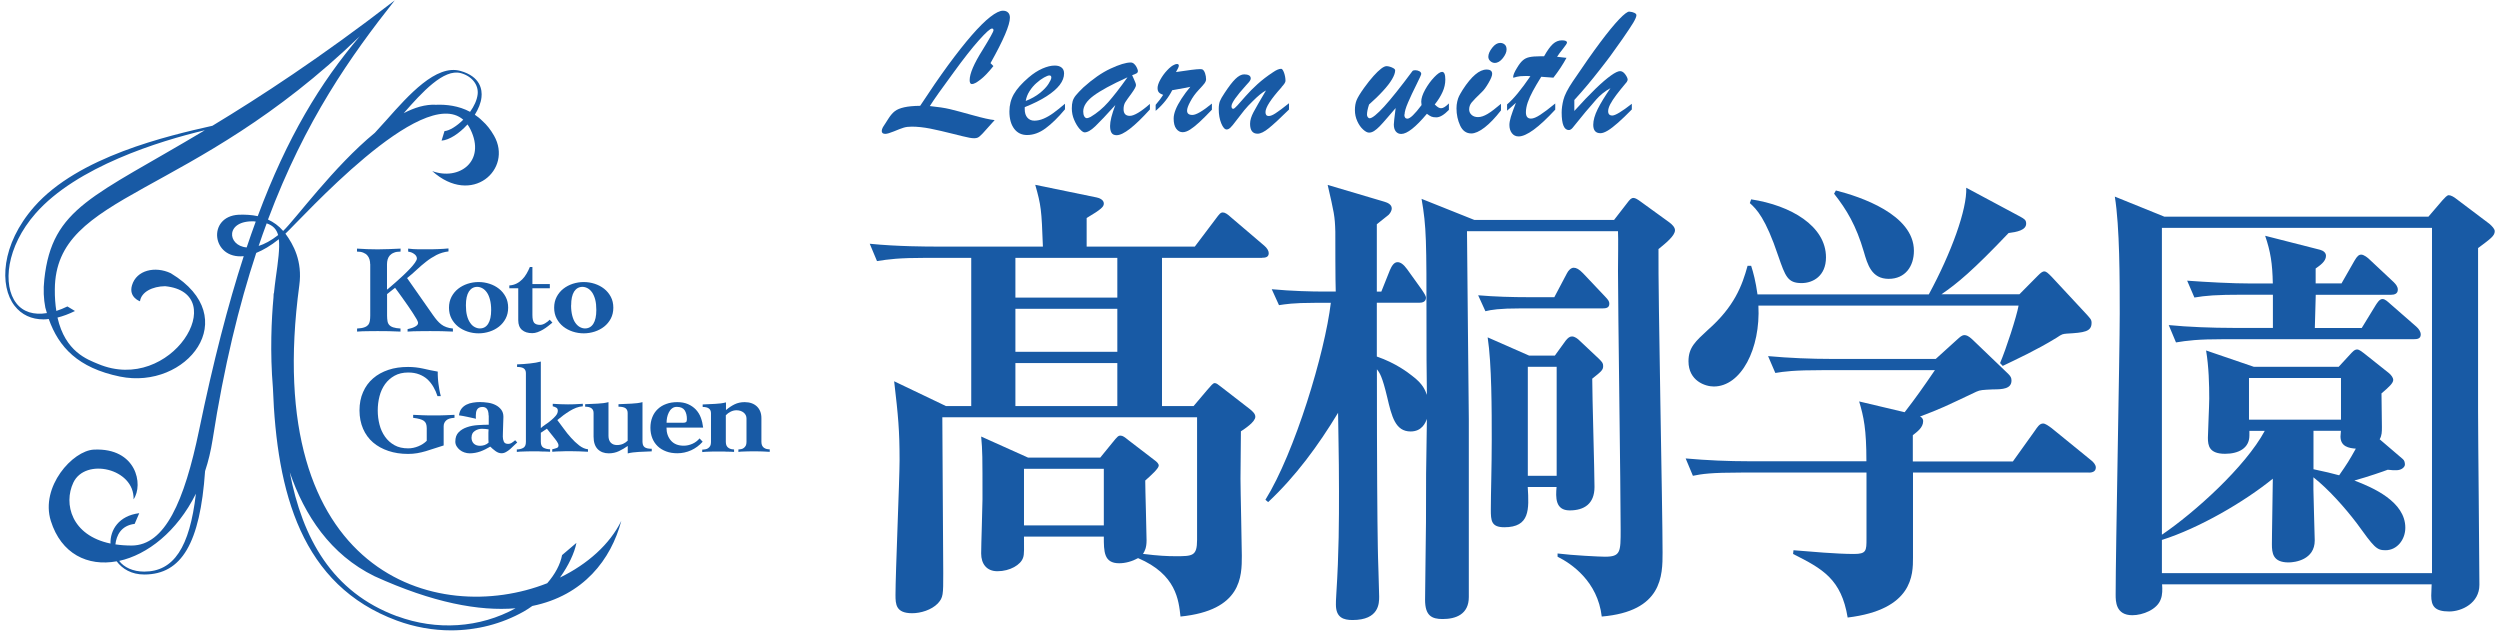
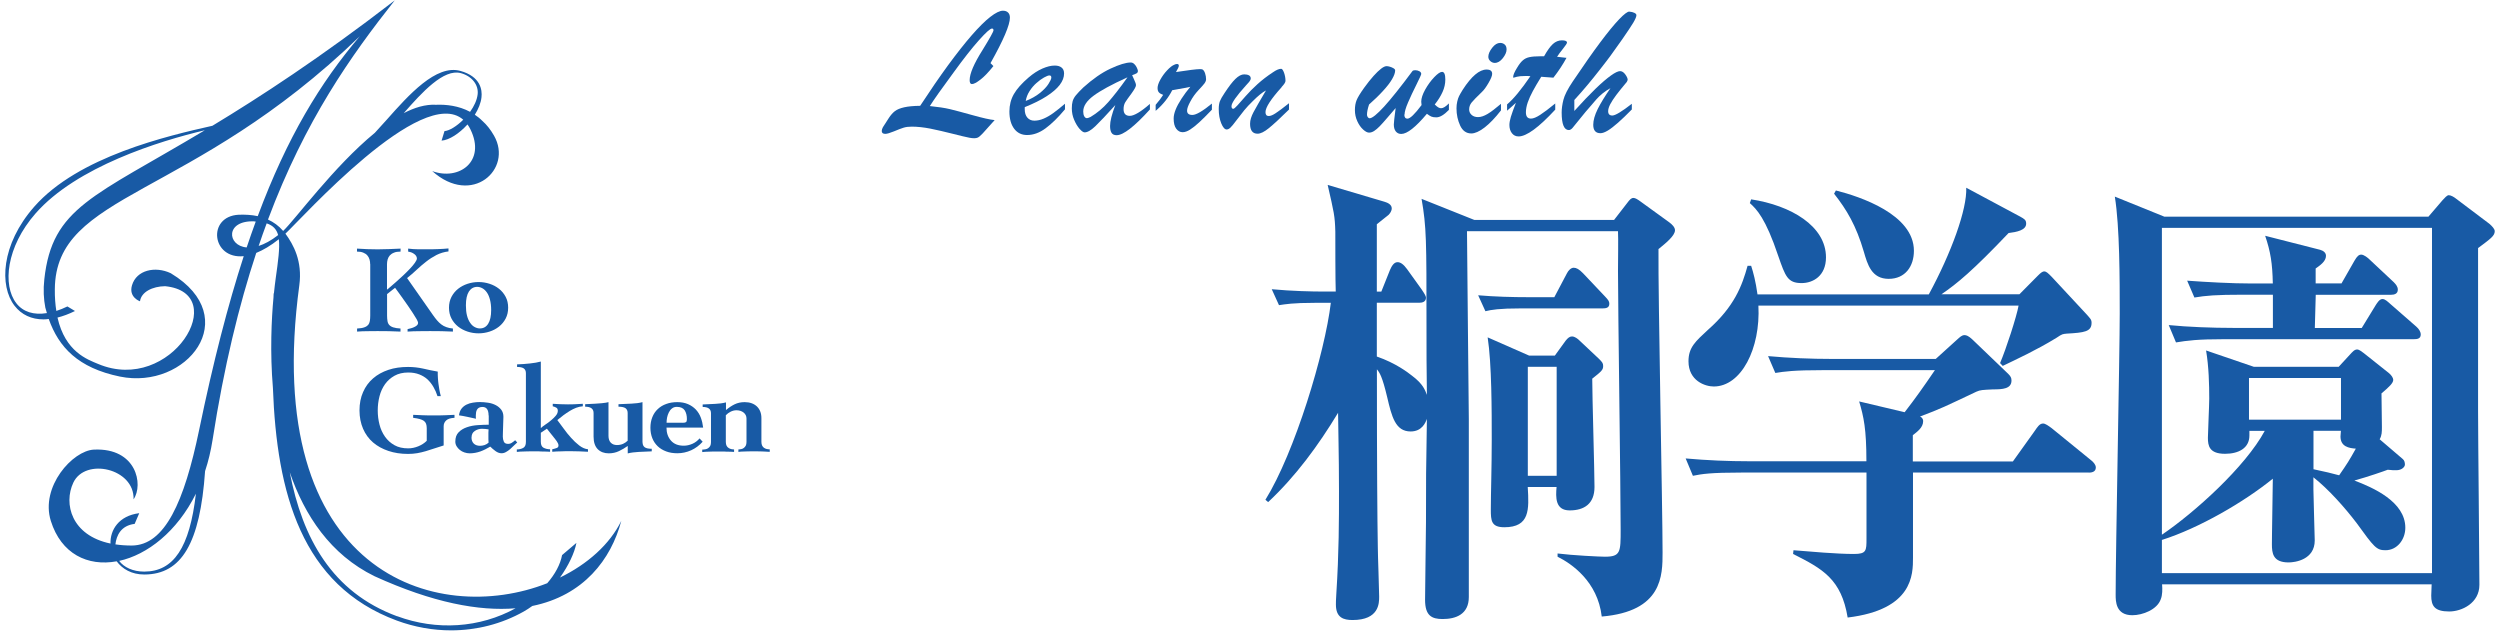
<svg xmlns="http://www.w3.org/2000/svg" width="218" height="55" viewBox="0 0 218 55" fill="none">
  <path d="M48.824 50.372C49.572 49.323 50.096 48.223 50.263 47.34L49.013 48.404C48.86 49.221 48.403 50.068 47.719 50.857C38.113 54.649 22.693 50.09 26.101 24.869C26.384 22.771 25.585 21.323 24.888 20.375C26.305 19.066 36.805 7.298 40.395 10.439C39.828 11.004 39.188 11.402 38.76 11.431L38.505 12.263C39.167 12.219 40.053 11.64 40.765 10.852C40.86 10.982 40.947 11.119 41.02 11.279C42.4 14.072 40.024 15.78 37.691 14.919C41.15 18.023 44.74 14.752 43.083 11.836C42.778 11.3 42.437 10.873 42.059 10.54C41.855 10.331 41.63 10.157 41.405 10.005C41.717 9.506 41.935 8.977 41.986 8.478C42.059 7.834 41.906 6.676 40.148 6.184C38.033 5.59 35.635 8.283 33.717 10.446C33.339 10.873 32.99 11.257 32.685 11.583C29.11 14.514 25.738 19.152 24.691 20.137C24.306 19.688 23.856 19.369 23.369 19.145C26.624 10.454 30.621 4.845 34.421 0.033C27.896 5.062 22.671 8.456 18.522 10.967C14.598 11.85 6.83 13.652 2.986 18.023C0.079 21.331 -0.066 24.942 1.271 26.664C1.881 27.453 2.753 27.851 3.8 27.851C3.945 27.851 4.098 27.837 4.25 27.815C5.122 30.275 6.801 32.084 10.456 32.837C16.269 34.031 21.298 27.706 14.918 23.842C14.903 23.834 14.889 23.827 14.881 23.82C13.537 23.191 11.909 23.538 11.51 24.877C11.197 25.926 12.207 26.273 12.207 26.273C12.316 25.456 13.297 24.971 14.395 24.956C20.237 25.535 14.961 34.429 8.559 31.737C7.622 31.346 5.689 30.681 5.013 27.692C5.5 27.569 6.009 27.381 6.539 27.12L5.878 26.722C5.544 26.889 5.224 27.012 4.912 27.113C4.824 26.556 4.773 25.933 4.781 25.224C4.846 16.735 16.582 17.466 31.377 3.159C27.925 7.212 25.033 11.988 22.475 18.848C21.937 18.733 21.37 18.704 20.811 18.725C18.042 18.87 18.449 22.626 21.254 22.337C19.881 26.577 18.595 31.542 17.367 37.483C16.066 43.765 14.373 47.557 11.488 47.571C10.972 47.571 10.5 47.535 10.064 47.47C10.151 46.703 10.543 45.827 11.742 45.683L12.142 44.749C10.347 44.973 9.598 46.225 9.635 47.398C6.227 46.688 5.522 43.931 6.394 42.086C7.433 39.879 11.735 40.841 11.648 43.541C12.527 42.26 11.902 39.032 8.189 39.206C6.336 39.292 3.502 42.441 4.432 45.422C5.333 48.302 7.651 49.41 10.173 48.946C10.667 49.612 11.473 50.097 12.578 50.097H12.592C15.833 50.09 17.447 47.369 17.883 41.08C18.166 40.233 18.384 39.321 18.537 38.352C19.532 31.954 20.84 26.613 22.344 22.054C22.933 21.816 23.587 21.439 24.314 20.86C24.408 21.642 24.255 22.756 24.037 24.305C23.994 24.631 23.936 25.065 23.885 25.586H23.863C23.863 25.702 23.856 25.825 23.848 25.941C23.674 27.829 23.536 30.681 23.798 33.829C24.132 42.983 26.283 51.038 34.603 54.114C36.151 54.685 37.75 54.967 39.334 54.967C41.55 54.967 43.73 54.417 45.67 53.325C45.925 53.18 46.179 53.014 46.419 52.84C50.888 51.928 53.286 48.787 54.179 45.415C53.177 47.463 51.236 49.192 48.824 50.365V50.372ZM40.191 6.379C41.187 6.654 41.739 7.429 41.652 8.217C41.594 8.731 41.339 9.267 40.99 9.752C39.995 9.216 38.898 9.1 38.026 9.137C37.568 9.108 37.088 9.173 36.601 9.303C36.144 9.433 35.679 9.621 35.206 9.867C36.798 8.051 38.694 5.967 40.191 6.379ZM3.865 24.348C3.763 25.253 3.807 26.078 3.952 26.823C3.996 26.99 4.039 27.149 4.09 27.301C2.95 27.489 2.012 27.207 1.416 26.433C0.217 24.891 0.53 21.541 3.109 18.602C6.685 14.535 13.886 12.299 17.861 11.358C8.138 17.177 4.548 18.081 3.865 24.348ZM12.585 49.844H12.578C11.59 49.844 10.805 49.467 10.391 48.91C12.839 48.375 15.441 46.363 17.083 43.048C16.538 47.76 15.136 49.837 12.585 49.844ZM22.192 19.311C22.228 19.311 22.264 19.311 22.301 19.319C22.032 20.05 21.77 20.802 21.509 21.577C19.779 21.425 19.634 19.189 22.192 19.304V19.311ZM22.555 21.446C22.78 20.773 23.013 20.122 23.253 19.478C23.805 19.659 24.11 19.985 24.255 20.498C23.63 20.991 23.056 21.287 22.555 21.446ZM34.625 53.737C28.964 51.646 26.377 46.956 25.265 41.174C26.559 44.944 28.812 48.36 32.648 50.242C37.742 52.565 41.79 53.31 44.958 53.042C41.841 54.758 38.084 55.011 34.625 53.73V53.737Z" fill="#185AA5" />
  <path d="M32.278 23.038C32.278 22.894 32.263 22.756 32.22 22.619C32.183 22.488 32.118 22.373 32.031 22.271C31.944 22.17 31.827 22.09 31.682 22.033C31.529 21.967 31.348 21.939 31.13 21.939V21.678C31.74 21.721 32.343 21.743 32.939 21.743C33.273 21.743 33.6 21.736 33.935 21.721C34.269 21.707 34.603 21.692 34.93 21.678V21.939C34.698 21.939 34.501 21.967 34.356 22.033C34.203 22.09 34.08 22.177 33.993 22.271C33.906 22.373 33.84 22.488 33.804 22.619C33.767 22.749 33.746 22.894 33.746 23.038V25.26C33.804 25.217 33.906 25.13 34.058 25C34.211 24.869 34.378 24.725 34.574 24.551C34.763 24.377 34.966 24.196 35.177 24.001C35.381 23.806 35.577 23.617 35.751 23.429C35.926 23.241 36.071 23.075 36.18 22.916C36.289 22.756 36.354 22.633 36.354 22.539C36.354 22.452 36.325 22.373 36.274 22.3C36.224 22.228 36.158 22.17 36.078 22.119C36.006 22.069 35.918 22.025 35.831 21.996C35.744 21.967 35.657 21.946 35.591 21.939V21.678C35.875 21.714 36.165 21.736 36.449 21.736C36.739 21.736 37.03 21.736 37.321 21.736C37.633 21.736 37.931 21.736 38.215 21.721C38.505 21.714 38.803 21.692 39.108 21.663V21.924C38.731 21.967 38.382 22.076 38.062 22.235C37.742 22.402 37.437 22.597 37.154 22.821C36.863 23.046 36.587 23.285 36.318 23.538C36.049 23.791 35.773 24.03 35.497 24.247L37.757 27.475C37.873 27.641 37.989 27.793 38.106 27.931C38.222 28.068 38.345 28.184 38.476 28.285C38.607 28.387 38.752 28.466 38.919 28.524C39.079 28.589 39.268 28.625 39.494 28.647V28.915C39.167 28.9 38.832 28.886 38.498 28.879C38.164 28.871 37.83 28.871 37.502 28.871C37.175 28.871 36.841 28.871 36.522 28.879C36.202 28.879 35.867 28.893 35.541 28.915V28.698C35.599 28.683 35.679 28.662 35.78 28.64C35.889 28.618 35.984 28.582 36.086 28.538C36.187 28.495 36.274 28.444 36.347 28.379C36.42 28.314 36.456 28.235 36.456 28.14C36.456 28.09 36.413 27.988 36.333 27.837C36.245 27.684 36.136 27.511 36.006 27.308C35.875 27.106 35.729 26.889 35.57 26.657C35.41 26.425 35.257 26.208 35.105 25.998C34.952 25.788 34.821 25.6 34.705 25.441C34.589 25.282 34.501 25.166 34.45 25.094L33.753 25.644V27.525C33.753 27.699 33.767 27.858 33.789 27.996C33.811 28.133 33.862 28.249 33.942 28.336C34.022 28.423 34.131 28.495 34.291 28.546C34.45 28.596 34.654 28.633 34.923 28.647V28.915C34.581 28.9 34.247 28.886 33.92 28.879C33.593 28.871 33.259 28.871 32.925 28.871C32.627 28.871 32.321 28.871 32.031 28.879C31.733 28.879 31.442 28.893 31.137 28.915V28.647C31.398 28.633 31.609 28.604 31.762 28.546C31.914 28.495 32.023 28.423 32.103 28.336C32.176 28.242 32.227 28.133 32.249 27.996C32.27 27.858 32.285 27.706 32.285 27.525V23.017L32.278 23.038Z" fill="#185AA5" />
  <path d="M41.732 24.594C42.066 24.594 42.379 24.645 42.691 24.746C43.003 24.848 43.272 24.992 43.512 25.181C43.752 25.369 43.948 25.608 44.093 25.883C44.239 26.158 44.311 26.476 44.311 26.831C44.311 27.185 44.239 27.496 44.093 27.779C43.948 28.054 43.752 28.292 43.512 28.481C43.272 28.669 43.003 28.814 42.691 28.915C42.379 29.016 42.066 29.067 41.732 29.067C41.398 29.067 41.078 29.016 40.773 28.915C40.467 28.814 40.191 28.669 39.951 28.481C39.712 28.292 39.515 28.054 39.37 27.779C39.225 27.504 39.152 27.185 39.152 26.831C39.152 26.476 39.225 26.165 39.37 25.883C39.515 25.608 39.712 25.369 39.951 25.181C40.191 24.992 40.467 24.848 40.773 24.746C41.085 24.645 41.405 24.594 41.732 24.594ZM40.627 26.621C40.627 26.968 40.656 27.265 40.722 27.518C40.787 27.771 40.882 27.988 40.998 28.148C41.107 28.314 41.238 28.437 41.39 28.517C41.536 28.596 41.688 28.64 41.841 28.64C42.153 28.64 42.393 28.509 42.567 28.235C42.742 27.959 42.829 27.561 42.829 27.033C42.829 26.686 42.793 26.389 42.727 26.136C42.662 25.883 42.575 25.673 42.458 25.506C42.342 25.34 42.211 25.217 42.066 25.137C41.921 25.058 41.768 25.014 41.615 25.014C41.31 25.014 41.063 25.152 40.889 25.419C40.714 25.694 40.627 26.092 40.627 26.621Z" fill="#185AA5" />
-   <path d="M44.413 25.144V24.891C44.646 24.877 44.856 24.819 45.045 24.725C45.234 24.631 45.394 24.508 45.539 24.363C45.685 24.218 45.808 24.052 45.917 23.863C46.026 23.675 46.121 23.487 46.201 23.285H46.426V24.768H47.945V25.137H46.426V27.467C46.426 27.793 46.477 28.01 46.571 28.14C46.673 28.264 46.847 28.329 47.094 28.329C47.225 28.329 47.371 28.285 47.523 28.198C47.676 28.111 47.814 28.003 47.937 27.88L48.17 28.133C48.061 28.227 47.937 28.329 47.792 28.437C47.654 28.546 47.509 28.647 47.349 28.741C47.189 28.835 47.029 28.908 46.876 28.965C46.717 29.023 46.564 29.052 46.419 29.052C46.033 29.052 45.736 28.958 45.518 28.77C45.3 28.582 45.191 28.3 45.191 27.931V25.137H44.406L44.413 25.144Z" fill="#185AA5" />
-   <path d="M50.902 24.594C51.229 24.594 51.549 24.645 51.861 24.746C52.167 24.848 52.443 24.992 52.682 25.181C52.922 25.369 53.118 25.608 53.264 25.883C53.409 26.158 53.482 26.476 53.482 26.831C53.482 27.185 53.409 27.496 53.264 27.779C53.118 28.054 52.922 28.292 52.682 28.481C52.443 28.669 52.167 28.814 51.861 28.915C51.549 29.016 51.229 29.067 50.902 29.067C50.575 29.067 50.248 29.016 49.943 28.915C49.638 28.814 49.362 28.669 49.122 28.481C48.882 28.292 48.686 28.054 48.541 27.779C48.395 27.504 48.322 27.185 48.322 26.831C48.322 26.476 48.395 26.165 48.541 25.883C48.686 25.608 48.882 25.369 49.122 25.181C49.362 24.992 49.638 24.848 49.943 24.746C50.255 24.645 50.575 24.594 50.902 24.594ZM49.798 26.621C49.798 26.968 49.834 27.265 49.899 27.518C49.965 27.771 50.052 27.988 50.168 28.148C50.285 28.314 50.415 28.437 50.561 28.517C50.706 28.596 50.859 28.64 51.011 28.64C51.316 28.64 51.563 28.509 51.738 28.235C51.912 27.959 51.999 27.561 51.999 27.033C51.999 26.686 51.97 26.389 51.905 26.136C51.84 25.883 51.745 25.673 51.636 25.506C51.52 25.34 51.389 25.217 51.244 25.137C51.098 25.058 50.946 25.014 50.793 25.014C50.488 25.014 50.241 25.152 50.066 25.419C49.892 25.694 49.805 26.092 49.805 26.621H49.798Z" fill="#185AA5" />
  <path d="M38.149 34.545C38.062 34.27 37.946 34.002 37.8 33.749C37.655 33.496 37.481 33.279 37.285 33.09C37.081 32.902 36.841 32.758 36.565 32.649C36.289 32.541 35.969 32.483 35.599 32.483C35.134 32.483 34.734 32.577 34.4 32.765C34.065 32.953 33.789 33.199 33.571 33.503C33.353 33.814 33.193 34.161 33.092 34.559C32.99 34.958 32.939 35.363 32.939 35.79C32.939 36.217 32.99 36.622 33.092 37.02C33.193 37.418 33.353 37.766 33.571 38.077C33.789 38.388 34.065 38.634 34.4 38.822C34.734 39.01 35.134 39.097 35.599 39.097C35.882 39.097 36.173 39.039 36.478 38.916C36.776 38.793 37.016 38.634 37.212 38.438V37.339C37.212 37.187 37.19 37.056 37.154 36.955C37.117 36.854 37.052 36.767 36.965 36.702C36.878 36.636 36.754 36.586 36.609 36.542C36.456 36.499 36.267 36.463 36.027 36.434V36.173C36.275 36.188 36.551 36.202 36.849 36.209C37.147 36.224 37.481 36.224 37.837 36.224C38.193 36.224 38.52 36.224 38.818 36.209C39.116 36.195 39.392 36.188 39.632 36.173V36.434C39.305 36.448 39.058 36.521 38.912 36.658C38.76 36.796 38.687 36.962 38.687 37.172V38.844C38.404 38.931 38.127 39.017 37.873 39.104C37.619 39.191 37.372 39.271 37.125 39.343C36.878 39.416 36.63 39.473 36.383 39.517C36.129 39.56 35.867 39.582 35.584 39.582C34.959 39.582 34.385 39.495 33.869 39.321C33.353 39.148 32.903 38.902 32.532 38.583C32.154 38.258 31.864 37.859 31.66 37.389C31.457 36.919 31.348 36.383 31.348 35.79C31.348 35.196 31.449 34.661 31.66 34.191C31.864 33.72 32.154 33.322 32.532 32.996C32.903 32.671 33.353 32.425 33.869 32.251C34.385 32.077 34.959 31.998 35.584 31.998C36.035 31.998 36.471 32.048 36.899 32.142C37.328 32.244 37.75 32.331 38.171 32.403C38.171 32.598 38.171 32.786 38.186 32.967C38.193 33.141 38.215 33.315 38.236 33.481C38.258 33.648 38.287 33.821 38.316 33.995C38.346 34.169 38.389 34.357 38.44 34.545H38.142H38.149Z" fill="#185AA5" />
  <path d="M42.604 36.231C42.604 35.732 42.429 35.486 42.073 35.486C41.95 35.486 41.848 35.508 41.768 35.551C41.695 35.594 41.63 35.652 41.594 35.725C41.557 35.79 41.528 35.869 41.514 35.956C41.499 36.043 41.492 36.13 41.492 36.209C41.492 36.282 41.492 36.34 41.492 36.391C41.492 36.434 41.499 36.477 41.507 36.514C41.23 36.456 40.983 36.398 40.743 36.347C40.511 36.296 40.271 36.253 40.024 36.217C40.053 35.985 40.126 35.79 40.242 35.638C40.358 35.486 40.504 35.37 40.678 35.283C40.852 35.196 41.041 35.139 41.245 35.109C41.448 35.073 41.652 35.059 41.848 35.059C42.081 35.059 42.32 35.081 42.567 35.117C42.815 35.153 43.032 35.225 43.229 35.327C43.425 35.428 43.578 35.558 43.708 35.725C43.832 35.891 43.897 36.094 43.897 36.347C43.897 36.477 43.897 36.622 43.883 36.788C43.875 36.948 43.868 37.107 43.868 37.266C43.868 37.425 43.861 37.57 43.854 37.715C43.854 37.859 43.846 37.975 43.846 38.069C43.846 38.229 43.875 38.381 43.934 38.511C43.992 38.641 44.115 38.706 44.304 38.706C44.428 38.706 44.544 38.67 44.638 38.605C44.733 38.54 44.835 38.467 44.922 38.388L45.103 38.583C45.016 38.656 44.914 38.75 44.806 38.858C44.697 38.967 44.587 39.068 44.478 39.169C44.362 39.264 44.246 39.35 44.123 39.416C43.999 39.488 43.868 39.524 43.737 39.524C43.556 39.524 43.374 39.459 43.2 39.329C43.025 39.198 42.873 39.068 42.749 38.945C42.473 39.111 42.19 39.256 41.892 39.365C41.586 39.473 41.274 39.531 40.954 39.531C40.802 39.531 40.649 39.502 40.496 39.452C40.344 39.401 40.213 39.329 40.097 39.234C39.98 39.141 39.886 39.032 39.813 38.909C39.741 38.786 39.704 38.656 39.704 38.511C39.704 38.156 39.799 37.889 39.995 37.693C40.184 37.498 40.424 37.353 40.722 37.252C41.012 37.15 41.325 37.092 41.666 37.071C42.008 37.049 42.32 37.035 42.618 37.035V36.224L42.604 36.231ZM41.114 38.142C41.114 38.366 41.179 38.547 41.31 38.677C41.441 38.808 41.63 38.873 41.862 38.873C41.993 38.873 42.124 38.851 42.255 38.808C42.386 38.764 42.502 38.692 42.604 38.598C42.604 38.496 42.589 38.402 42.589 38.308C42.589 38.221 42.589 38.127 42.589 38.033C42.589 37.932 42.589 37.831 42.589 37.736C42.589 37.642 42.596 37.541 42.604 37.44C42.502 37.425 42.4 37.418 42.313 37.404C42.219 37.404 42.124 37.389 42.022 37.389C41.797 37.389 41.594 37.454 41.405 37.577C41.216 37.7 41.121 37.889 41.121 38.135L41.114 38.142Z" fill="#185AA5" />
  <path d="M47.138 37.346C47.247 37.244 47.392 37.136 47.56 37.02C47.734 36.911 47.894 36.788 48.054 36.651C48.214 36.521 48.352 36.383 48.468 36.246C48.584 36.108 48.642 35.964 48.642 35.819C48.642 35.681 48.592 35.587 48.49 35.536C48.388 35.486 48.294 35.45 48.199 35.428V35.211C48.424 35.225 48.642 35.233 48.86 35.247C49.078 35.247 49.296 35.261 49.514 35.261C49.732 35.261 49.958 35.261 50.168 35.247C50.386 35.24 50.604 35.225 50.822 35.211V35.428C50.626 35.442 50.43 35.486 50.241 35.558C50.052 35.631 49.863 35.725 49.674 35.84C49.492 35.956 49.304 36.079 49.129 36.209C48.955 36.347 48.78 36.484 48.599 36.629C48.766 36.854 48.955 37.1 49.158 37.382C49.362 37.664 49.572 37.932 49.805 38.185C50.03 38.438 50.27 38.663 50.517 38.851C50.764 39.039 51.011 39.148 51.273 39.177V39.394C51.019 39.379 50.757 39.365 50.495 39.358C50.234 39.35 49.972 39.343 49.718 39.343C49.464 39.343 49.187 39.343 48.933 39.358C48.671 39.358 48.41 39.372 48.156 39.394V39.177C48.323 39.141 48.453 39.097 48.555 39.061C48.65 39.025 48.7 38.952 48.7 38.844C48.7 38.786 48.686 38.728 48.657 38.663C48.628 38.605 48.592 38.54 48.548 38.475C48.504 38.41 48.453 38.344 48.403 38.279C48.352 38.221 48.308 38.163 48.264 38.106L47.69 37.382L47.16 37.736V38.525C47.16 38.786 47.24 38.959 47.4 39.046C47.56 39.126 47.748 39.177 47.967 39.177V39.394C47.872 39.386 47.778 39.379 47.683 39.379C47.589 39.379 47.487 39.379 47.371 39.372C47.262 39.372 47.138 39.372 46.993 39.358C46.855 39.358 46.688 39.358 46.499 39.358C46.143 39.358 45.852 39.358 45.641 39.372C45.431 39.372 45.234 39.386 45.067 39.408V39.191C45.271 39.191 45.452 39.148 45.619 39.061C45.779 38.974 45.859 38.8 45.859 38.54V32.548C45.859 32.359 45.801 32.222 45.678 32.128C45.554 32.041 45.358 31.998 45.089 31.998V31.773C45.467 31.759 45.845 31.737 46.208 31.694C46.571 31.658 46.891 31.6 47.16 31.527V37.339L47.138 37.346Z" fill="#185AA5" />
-   <path d="M56.033 38.583C56.033 38.771 56.098 38.909 56.221 39.003C56.345 39.09 56.548 39.133 56.832 39.133V39.358C56.432 39.372 56.054 39.386 55.691 39.408C55.328 39.43 55.008 39.466 54.739 39.538V38.887C54.507 39.054 54.245 39.206 53.976 39.336C53.707 39.466 53.409 39.531 53.082 39.531C52.683 39.531 52.363 39.408 52.123 39.169C51.883 38.923 51.76 38.562 51.76 38.077V36.014C51.76 35.645 51.513 35.464 51.026 35.464V35.247C51.389 35.233 51.745 35.211 52.109 35.196C52.472 35.182 52.784 35.139 53.06 35.066V38.004C53.06 38.258 53.126 38.46 53.257 38.598C53.388 38.735 53.569 38.808 53.794 38.808C53.998 38.808 54.172 38.771 54.325 38.706C54.47 38.641 54.608 38.547 54.732 38.431V36.014C54.732 35.826 54.666 35.681 54.543 35.594C54.419 35.508 54.216 35.464 53.932 35.464V35.247C54.332 35.233 54.71 35.211 55.073 35.196C55.437 35.182 55.757 35.139 56.025 35.066V38.583H56.033Z" fill="#185AA5" />
+   <path d="M56.033 38.583C56.033 38.771 56.098 38.909 56.221 39.003C56.345 39.09 56.548 39.133 56.832 39.133V39.358C56.432 39.372 56.054 39.386 55.691 39.408C55.328 39.43 55.008 39.466 54.739 39.538V38.887C54.507 39.054 54.245 39.206 53.976 39.336C53.707 39.466 53.409 39.531 53.082 39.531C52.683 39.531 52.363 39.408 52.123 39.169C51.883 38.923 51.76 38.562 51.76 38.077V36.014C51.76 35.645 51.513 35.464 51.026 35.464V35.247C52.472 35.182 52.784 35.139 53.06 35.066V38.004C53.06 38.258 53.126 38.46 53.257 38.598C53.388 38.735 53.569 38.808 53.794 38.808C53.998 38.808 54.172 38.771 54.325 38.706C54.47 38.641 54.608 38.547 54.732 38.431V36.014C54.732 35.826 54.666 35.681 54.543 35.594C54.419 35.508 54.216 35.464 53.932 35.464V35.247C54.332 35.233 54.71 35.211 55.073 35.196C55.437 35.182 55.757 35.139 56.025 35.066V38.583H56.033Z" fill="#185AA5" />
  <path d="M58.118 37.288C58.118 37.751 58.249 38.127 58.51 38.424C58.772 38.721 59.143 38.865 59.622 38.865C59.877 38.865 60.131 38.808 60.378 38.699C60.625 38.59 60.828 38.431 61.003 38.229L61.272 38.518C60.981 38.844 60.647 39.09 60.269 39.264C59.884 39.437 59.484 39.524 59.063 39.524C58.707 39.524 58.38 39.473 58.096 39.365C57.806 39.256 57.559 39.111 57.355 38.916C57.152 38.721 56.992 38.489 56.883 38.214C56.774 37.939 56.716 37.635 56.716 37.295C56.716 36.955 56.774 36.651 56.883 36.376C56.992 36.101 57.152 35.862 57.355 35.674C57.559 35.479 57.806 35.327 58.096 35.225C58.38 35.117 58.707 35.066 59.063 35.066C59.419 35.066 59.724 35.124 59.993 35.24C60.262 35.356 60.487 35.515 60.676 35.71C60.865 35.913 61.01 36.144 61.112 36.419C61.214 36.694 61.279 36.984 61.315 37.288H58.125H58.118ZM59.52 36.868C59.666 36.868 59.768 36.846 59.818 36.81C59.869 36.774 59.898 36.687 59.898 36.557C59.898 36.231 59.833 35.978 59.702 35.775C59.571 35.58 59.339 35.479 59.019 35.479C58.852 35.479 58.714 35.522 58.598 35.616C58.481 35.703 58.394 35.819 58.322 35.964C58.249 36.101 58.205 36.253 58.169 36.412C58.14 36.571 58.125 36.723 58.125 36.861H59.528L59.52 36.868Z" fill="#185AA5" />
  <path d="M63.292 35.768C63.546 35.551 63.808 35.377 64.062 35.254C64.316 35.131 64.607 35.066 64.934 35.066C65.385 35.066 65.741 35.196 66.002 35.442C66.264 35.696 66.395 36.036 66.395 36.463V38.533C66.395 38.663 66.416 38.771 66.46 38.858C66.504 38.945 66.562 39.01 66.627 39.054C66.7 39.104 66.78 39.133 66.86 39.155C66.947 39.169 67.034 39.184 67.121 39.184V39.401C66.969 39.394 66.794 39.386 66.598 39.372C66.402 39.358 66.111 39.358 65.733 39.358C65.37 39.358 65.094 39.358 64.883 39.372C64.68 39.372 64.513 39.386 64.389 39.408V39.191C64.469 39.191 64.549 39.177 64.636 39.162C64.723 39.148 64.796 39.111 64.861 39.061C64.927 39.01 64.985 38.945 65.029 38.865C65.072 38.779 65.094 38.67 65.094 38.54V36.492C65.094 36.282 65.007 36.108 64.847 35.978C64.687 35.848 64.476 35.775 64.215 35.775C64.04 35.775 63.873 35.819 63.713 35.898C63.553 35.978 63.415 36.079 63.292 36.209V38.54C63.292 38.67 63.314 38.779 63.357 38.865C63.401 38.952 63.459 39.017 63.532 39.061C63.604 39.111 63.677 39.141 63.764 39.162C63.851 39.177 63.931 39.191 64.011 39.191V39.408C63.939 39.401 63.859 39.394 63.779 39.394C63.699 39.394 63.604 39.394 63.503 39.386C63.394 39.386 63.27 39.386 63.132 39.372C62.994 39.372 62.827 39.372 62.638 39.372C62.282 39.372 61.991 39.372 61.78 39.386C61.577 39.386 61.388 39.401 61.235 39.423V39.206C61.33 39.206 61.424 39.191 61.519 39.177C61.613 39.162 61.693 39.126 61.759 39.075C61.831 39.025 61.889 38.959 61.933 38.88C61.977 38.793 61.998 38.684 61.998 38.554V36.036C61.998 35.667 61.759 35.486 61.272 35.486V35.269C61.628 35.254 61.991 35.233 62.354 35.218C62.711 35.204 63.03 35.16 63.306 35.088V35.79L63.292 35.768Z" fill="#185AA5" />
-   <path d="M110.053 22.485H101.326V35.41H104.08L105.257 34.02C105.613 33.615 105.765 33.405 105.925 33.405C106.085 33.405 106.201 33.528 106.478 33.731L108.956 35.649C109.268 35.895 109.464 36.097 109.464 36.343C109.464 36.792 108.52 37.407 108.207 37.61C108.207 38.261 108.171 41.156 108.171 41.728C108.171 42.791 108.287 47.517 108.287 48.458C108.287 50.253 108.287 53.227 102.939 53.763C102.779 52.337 102.583 50.093 99.24 48.668C98.731 48.95 98.143 49.116 97.59 49.116C96.253 49.116 96.253 48.096 96.253 46.793H89.292C89.292 47.77 89.328 48.342 89.212 48.632C89.016 49.247 88.071 49.811 86.974 49.811C86.029 49.811 85.557 49.16 85.557 48.263C85.557 47.532 85.673 44.181 85.673 43.53C85.673 39.737 85.673 39.332 85.557 38.066L89.648 39.904H95.941L97.002 38.601C97.431 38.073 97.51 37.986 97.707 37.986C97.903 37.986 98.063 38.109 98.412 38.391L100.65 40.107C100.882 40.273 101.042 40.432 101.042 40.599C101.042 40.845 100.374 41.453 99.865 41.901C99.865 42.719 99.981 46.388 99.981 47.119C99.981 47.77 99.821 48.06 99.669 48.299C101.006 48.465 101.791 48.501 102.495 48.501C103.992 48.501 104.385 48.501 104.385 47.076V36.387H82.171C82.171 38.551 82.251 48.053 82.251 49.97C82.251 51.888 82.251 52.091 81.778 52.619C81.226 53.191 80.281 53.473 79.54 53.473C78.123 53.473 78.087 52.699 78.087 51.881C78.087 50.007 78.443 41.807 78.443 40.136C78.443 37.523 78.326 36.3 77.97 33.246L82.49 35.41H84.692V22.485H80.761C78.326 22.485 77.498 22.608 76.474 22.767L75.841 21.255C78.239 21.501 81.03 21.501 81.466 21.501H90.941C90.825 18.28 90.782 17.911 90.273 16.116L95.621 17.216C95.854 17.26 96.253 17.419 96.253 17.745C96.253 18.027 96.057 18.237 94.756 19.011V21.501H104.189L106.034 19.055C106.31 18.686 106.427 18.526 106.623 18.526C106.819 18.526 107.015 18.649 107.371 18.975L110.242 21.421C110.482 21.624 110.634 21.87 110.634 22.072C110.634 22.441 110.322 22.478 110.046 22.478L110.053 22.485ZM97.431 22.485H88.543V25.951H97.431V22.485ZM97.431 26.928H88.543V30.677H97.431V26.928ZM97.431 31.661H88.543V35.41H97.431V31.661ZM96.253 40.881H89.292V45.816H96.253V40.881Z" fill="#185AA5" />
  <path d="M144.62 21.71C144.584 25.908 144.976 44.427 144.976 48.176C144.976 50.173 144.976 53.314 139.672 53.763C139.316 50.701 137.041 49.153 135.82 48.545V48.263C137.121 48.429 139.519 48.545 139.948 48.545C141.321 48.545 141.321 48.139 141.321 46.178C141.321 42.589 141.089 26.849 141.089 23.628C141.089 23.1 141.125 20.654 141.089 20.162H127.922C127.922 21.834 128.081 35.497 128.081 36.56V52.062C128.081 53.574 126.941 53.98 125.8 53.98C124.855 53.98 124.266 53.697 124.266 52.308C124.266 51.244 124.346 46.475 124.346 45.534C124.346 41.901 124.346 40.924 124.426 36.524C124.31 36.85 123.998 37.624 123.009 37.624C121.672 37.624 121.36 36.322 120.967 34.65C120.531 32.812 120.299 32.486 120.066 32.204C120.066 40.772 120.103 45.295 120.146 47.741C120.146 48.393 120.263 51.41 120.263 52.026C120.263 52.597 120.262 54.066 117.944 54.066C117.16 54.066 116.491 53.864 116.491 52.72C116.491 52.554 116.491 52.315 116.527 51.78C116.76 48.147 116.76 45.339 116.76 42.849C116.76 39.549 116.68 37.016 116.68 35.996C114.951 38.855 112.981 41.539 110.583 43.783L110.344 43.58C112.901 39.462 115.532 30.771 116.048 26.407H114.631C112.742 26.407 112.073 26.53 111.528 26.61L110.896 25.22C112.662 25.387 114.471 25.423 115.336 25.423H116.477C116.44 24.605 116.44 20.936 116.44 20.205C116.404 18.816 116.324 18.534 115.772 16.124L120.728 17.593C121.004 17.672 121.36 17.839 121.36 18.165C121.36 18.41 121.2 18.613 121.084 18.736C120.924 18.859 120.219 19.431 120.059 19.554V25.43H120.451L121.2 23.556C121.36 23.187 121.556 22.861 121.868 22.861C122.108 22.861 122.377 23.028 122.697 23.469L123.954 25.22C124.23 25.626 124.346 25.835 124.346 25.951C124.346 26.32 124.034 26.4 123.758 26.4H120.059V31.09C121.709 31.661 122.77 32.479 123.126 32.761C124.107 33.492 124.266 34.028 124.426 34.433C124.39 32.435 124.39 30.395 124.39 28.354C124.39 20.929 124.39 19.829 123.961 17.34L128.561 19.178H140.747L141.852 17.752C142.128 17.383 142.244 17.26 142.44 17.26C142.6 17.26 142.796 17.383 143.073 17.585L145.551 19.38C145.827 19.583 146.059 19.829 146.059 20.075C146.059 20.567 145.231 21.218 144.642 21.703L144.62 21.71ZM139.744 26.892H132.63C130.705 26.892 130.036 27.015 129.528 27.138L128.895 25.749C130.349 25.872 131.846 25.915 133.335 25.915H135.537L136.634 23.838C136.751 23.592 136.99 23.346 137.223 23.346C137.455 23.346 137.695 23.469 138.051 23.838L139.941 25.835C140.253 26.161 140.333 26.284 140.333 26.487C140.333 26.856 140.021 26.892 139.744 26.892ZM138.843 33.007C138.843 34.52 139.04 41.127 139.04 42.466C139.04 43.935 138.139 44.507 136.874 44.507C135.61 44.507 135.653 43.363 135.733 42.466H133.219C133.335 44.427 133.415 45.976 131.177 45.976C130.036 45.976 130 45.404 130 44.427C130 43.001 130.08 40.794 130.08 38.348C130.08 35.779 130.08 31.741 129.724 29.418L133.343 31.01H135.581L136.525 29.707C136.722 29.461 136.881 29.338 137.078 29.338C137.317 29.338 137.586 29.541 137.746 29.707L139.439 31.299C139.715 31.582 139.795 31.668 139.795 31.915C139.795 32.24 139.679 32.363 138.851 33.014L138.843 33.007ZM135.741 31.987H133.226V41.489H135.741V31.987Z" fill="#185AA5" />
  <path d="M182.145 41.207H166.813V48.632C166.813 50.101 166.813 53.162 161.116 53.849C160.563 50.506 158.95 49.609 156.356 48.306L156.392 47.98C157.889 48.103 160.164 48.306 161.661 48.306C162.758 48.306 162.758 48.024 162.758 46.96V41.207H151.865C149.155 41.207 148.406 41.33 147.621 41.489L146.989 39.976C148.835 40.143 150.724 40.222 152.57 40.222H162.751C162.751 37.407 162.518 36.351 162.118 35.005L166.086 35.945C167.031 34.722 167.699 33.782 168.724 32.276H159.052C156.341 32.276 155.593 32.399 154.808 32.522L154.176 31.053C156.022 31.22 157.911 31.299 159.757 31.299H168.797L170.642 29.628C170.918 29.382 171.071 29.222 171.311 29.222C171.471 29.222 171.667 29.302 171.979 29.591L175.126 32.609C175.322 32.812 175.402 32.935 175.402 33.181C175.402 33.912 174.617 33.955 173.789 33.955C172.888 33.999 172.684 33.999 172.335 34.158C169.581 35.461 169.269 35.627 167.423 36.322C167.539 36.365 167.699 36.488 167.699 36.727C167.699 37.299 167.147 37.668 166.798 37.95V40.237H175.525L177.451 37.545C177.647 37.263 177.844 36.93 178.156 36.93C178.352 36.93 178.628 37.132 178.904 37.335L182.363 40.15C182.523 40.273 182.756 40.519 182.756 40.765C182.756 41.17 182.363 41.214 182.124 41.214L182.145 41.207ZM180.22 29.092C179.864 29.136 179.864 29.092 179.319 29.461C177.589 30.525 175.823 31.335 174.639 31.907L174.406 31.661C174.915 30.482 175.86 27.58 176.02 26.646H153.333C153.529 30.395 151.836 33.702 149.438 33.702C148.69 33.702 147.236 33.21 147.236 31.502C147.236 30.279 147.869 29.751 148.929 28.766C151.248 26.726 151.916 24.895 152.388 23.18H152.701C152.897 23.788 153.093 24.526 153.253 25.669H168.193C170.163 22.036 171.536 18.244 171.456 16.37L176.172 18.895C176.528 19.098 176.681 19.178 176.681 19.503C176.681 20.075 175.852 20.234 175.148 20.321C172.045 23.585 170.664 24.728 169.291 25.662H176.092L177.705 24.034C177.982 23.751 178.134 23.665 178.258 23.665C178.418 23.665 178.57 23.788 178.926 24.157L181.993 27.457C182.269 27.782 182.385 27.862 182.385 28.151C182.385 28.926 181.753 29.005 180.22 29.092ZM157.104 24.685C155.884 24.685 155.687 24.113 155.063 22.318C153.958 19.018 153.173 18.237 152.585 17.709L152.701 17.383C156.16 17.911 159.226 19.706 159.226 22.441C159.226 24.07 158.085 24.685 157.104 24.685ZM164.691 24.316C163.194 24.316 162.845 23.049 162.525 21.949C161.857 19.663 161.028 18.28 159.931 16.891L160.091 16.609C162.177 17.137 166.893 18.686 166.893 21.87C166.893 23.216 166.144 24.316 164.691 24.316Z" fill="#185AA5" />
  <path d="M211.757 18.895L212.978 17.47C213.174 17.267 213.37 17.021 213.53 17.021C213.726 17.021 214.002 17.188 214.199 17.347L217.069 19.511C217.302 19.713 217.541 19.959 217.541 20.162C217.541 20.567 217.185 20.813 216.088 21.631V35.866C216.088 38.268 216.204 48.834 216.204 50.998C216.204 52.59 214.671 53.321 213.574 53.321C212.28 53.321 212.004 52.829 212.004 51.932C212.004 51.729 212.04 51.157 212.04 50.955H188.533C188.569 51.36 188.569 51.895 188.417 52.257C188.104 53.155 186.847 53.647 185.939 53.647C184.485 53.647 184.485 52.424 184.485 51.852C184.485 47.98 184.841 30.807 184.841 27.341C184.841 24.403 184.841 19.793 184.413 17.144L188.736 18.895H211.772H211.757ZM196.148 37.574V37.979C196.148 39.079 195.204 39.571 194.026 39.571C192.653 39.571 192.529 38.876 192.529 38.182C192.529 37.776 192.646 35.33 192.646 34.759C192.646 33.535 192.609 31.987 192.37 30.561L196.541 31.987H203.931L204.912 30.923C205.144 30.677 205.304 30.474 205.544 30.474C205.74 30.474 206.016 30.72 206.133 30.8L208.334 32.551C208.531 32.718 208.691 32.957 208.691 33.123C208.691 33.405 208.334 33.738 207.666 34.303C207.666 34.708 207.702 36.792 207.702 37.241C207.702 37.646 207.702 37.972 207.506 38.305L209.512 40.02C209.672 40.143 209.708 40.345 209.708 40.512C209.708 40.715 209.432 41.004 208.959 41.004C208.763 41.004 208.531 41.004 208.211 40.961C207.898 41.084 206.481 41.576 205.304 41.901C206.917 42.517 209.744 43.739 209.744 46.019C209.744 47.039 209.039 47.98 208.015 47.98C207.23 47.98 207.034 47.734 205.5 45.614C204.476 44.268 203.066 42.676 201.729 41.619V42.683C201.729 43.052 201.845 46.967 201.845 47.126C201.845 48.798 200.152 49.044 199.564 49.044C198.19 49.044 198.11 48.226 198.11 47.452C198.11 47.329 198.11 46.801 198.19 41.742C195.676 43.783 191.745 46.062 188.518 47.083V49.978H212.07V19.872H188.518V46.627C191.352 44.709 195.792 40.715 197.485 37.574H196.148ZM204.171 24.728L205.312 22.731C205.544 22.326 205.704 22.203 205.9 22.203C206.133 22.203 206.489 22.485 206.649 22.651L208.734 24.605C208.894 24.772 209.09 24.974 209.09 25.257C209.09 25.626 208.778 25.705 208.502 25.705H201.933C201.933 26.154 201.853 28.195 201.853 28.6H205.944L207.165 26.603C207.281 26.436 207.477 26.074 207.753 26.074C207.986 26.074 208.225 26.32 208.458 26.523L210.696 28.477C210.929 28.68 211.089 28.926 211.089 29.172C211.089 29.541 210.776 29.577 210.5 29.577H193.99C191.592 29.577 190.727 29.7 189.746 29.859L189.114 28.347C190.764 28.513 192.965 28.593 194.695 28.593H198.197V25.698H195.64C193.205 25.698 192.341 25.778 191.352 25.944L190.72 24.475C192.413 24.598 194.615 24.721 196.344 24.721H198.19C198.154 22.97 197.994 21.949 197.522 20.56L202.318 21.783C202.594 21.863 202.826 22.029 202.826 22.311C202.826 22.803 202.274 23.165 201.925 23.411V24.714H204.163L204.171 24.728ZM204.134 36.597V32.964H196.112V36.597H204.134ZM201.736 37.574V40.917C202.717 41.12 203.386 41.286 203.974 41.445C204.679 40.425 204.839 40.179 205.428 39.122C204.839 39.079 204.091 38.956 204.091 38.059C204.091 37.979 204.127 37.653 204.127 37.566H201.729L201.736 37.574Z" fill="#185AA5" />
  <path d="M86.378 5.514L86.625 5.761C86.189 6.311 85.804 6.709 85.477 6.955C85.15 7.208 84.91 7.331 84.75 7.331C84.619 7.331 84.554 7.215 84.554 6.991C84.554 6.419 84.932 5.543 85.68 4.357C86.313 3.329 86.632 2.757 86.632 2.641C86.632 2.54 86.589 2.489 86.501 2.489C86.349 2.489 85.978 2.822 85.375 3.495C84.772 4.168 84.031 5.109 83.144 6.332C82.141 7.693 81.451 8.662 81.081 9.249C81.793 9.321 82.374 9.408 82.832 9.516C83.29 9.625 83.951 9.806 84.816 10.045C85.68 10.284 86.32 10.435 86.734 10.472C86.233 11.043 85.884 11.427 85.695 11.63C85.506 11.832 85.361 11.955 85.259 11.999C85.099 12.071 84.859 12.071 84.547 12.013C84.234 11.955 83.733 11.832 83.05 11.659C82.367 11.485 81.727 11.34 81.131 11.217C80.536 11.101 79.991 11.043 79.504 11.043C79.228 11.043 78.988 11.072 78.784 11.137C78.581 11.203 78.305 11.304 77.949 11.456C77.593 11.601 77.346 11.673 77.2 11.673C76.989 11.673 76.888 11.586 76.888 11.42C76.888 11.326 76.924 11.217 76.989 11.094C77.164 10.812 77.338 10.544 77.505 10.291C77.672 10.037 77.847 9.835 78.036 9.69C78.225 9.545 78.494 9.437 78.842 9.357C79.191 9.278 79.656 9.234 80.238 9.227C81.11 7.895 81.916 6.723 82.672 5.688C83.428 4.661 84.111 3.792 84.728 3.083C85.346 2.374 85.884 1.838 86.349 1.476C86.814 1.114 87.185 0.934 87.453 0.934C87.642 0.934 87.795 0.984 87.904 1.093C88.013 1.201 88.064 1.346 88.064 1.541C88.064 2.178 87.497 3.503 86.371 5.507L86.378 5.514Z" fill="#185AA5" />
  <path d="M89.357 9.328V9.531C89.357 9.842 89.437 10.088 89.59 10.262C89.743 10.435 89.946 10.522 90.2 10.522C90.455 10.522 90.731 10.464 91.014 10.341C91.297 10.218 91.574 10.059 91.85 9.857C92.126 9.654 92.468 9.386 92.867 9.046V9.531C92.264 10.255 91.697 10.805 91.167 11.195C90.636 11.586 90.099 11.774 89.561 11.774C89.088 11.774 88.711 11.593 88.434 11.224C88.158 10.855 88.02 10.356 88.02 9.719C88.02 9.162 88.151 8.655 88.413 8.199C88.674 7.743 89.103 7.266 89.692 6.759C90.099 6.412 90.498 6.151 90.898 5.978C91.297 5.804 91.654 5.717 91.973 5.717C92.228 5.717 92.424 5.775 92.569 5.891C92.715 6.007 92.787 6.173 92.787 6.405C92.787 6.737 92.664 7.07 92.409 7.403C92.155 7.736 91.777 8.062 91.261 8.395C90.745 8.728 90.113 9.039 89.357 9.343V9.328ZM89.437 8.807C89.917 8.619 90.331 8.387 90.673 8.113C91.014 7.838 91.269 7.57 91.428 7.316C91.588 7.063 91.675 6.882 91.675 6.759C91.675 6.636 91.617 6.578 91.508 6.578C91.414 6.578 91.254 6.636 91.036 6.759C90.818 6.882 90.6 7.041 90.382 7.237C90.157 7.432 89.96 7.664 89.786 7.932C89.612 8.199 89.495 8.489 89.445 8.8L89.437 8.807Z" fill="#185AA5" />
  <path d="M94.473 7.62C95.287 6.889 96.072 6.339 96.835 5.985C97.598 5.63 98.186 5.449 98.6 5.449C98.709 5.449 98.818 5.493 98.913 5.587C99.007 5.681 99.087 5.789 99.138 5.912C99.189 6.036 99.225 6.122 99.225 6.18C99.225 6.274 99.189 6.347 99.116 6.39C99.044 6.434 98.913 6.491 98.724 6.557C98.76 6.643 98.811 6.752 98.869 6.882C98.927 7.013 98.971 7.121 99.007 7.208C99.036 7.287 99.058 7.36 99.058 7.425C99.058 7.555 98.927 7.787 98.673 8.141C98.412 8.489 98.23 8.749 98.128 8.909C98.026 9.075 97.975 9.278 97.975 9.516C97.975 9.907 98.157 10.103 98.52 10.103C98.884 10.103 99.48 9.755 100.272 9.061V9.545C98.92 11.036 97.954 11.789 97.372 11.789C97.162 11.789 97.016 11.724 96.929 11.586C96.842 11.449 96.798 11.253 96.798 10.986C96.798 10.566 96.951 9.958 97.256 9.162C96.479 10.023 95.897 10.638 95.519 11C95.141 11.362 94.829 11.543 94.582 11.543C94.466 11.543 94.32 11.441 94.139 11.239C93.964 11.036 93.804 10.776 93.666 10.45C93.528 10.132 93.463 9.799 93.463 9.451C93.463 9.198 93.485 8.995 93.536 8.822C93.586 8.655 93.674 8.482 93.819 8.308C93.957 8.134 94.182 7.903 94.48 7.613L94.473 7.62ZM98.31 6.745C96.922 7.374 95.934 7.917 95.345 8.359C94.756 8.8 94.458 9.256 94.458 9.719C94.458 9.893 94.487 10.03 94.546 10.139C94.604 10.247 94.684 10.305 94.785 10.305C94.844 10.305 94.945 10.269 95.098 10.197C95.657 9.864 96.173 9.437 96.638 8.909C97.103 8.38 97.663 7.664 98.31 6.752V6.745Z" fill="#185AA5" />
  <path d="M100.773 9.661V9.14C101.064 8.8 101.282 8.511 101.427 8.272C101.26 8.214 101.129 8.141 101.057 8.055C100.977 7.968 100.94 7.845 100.94 7.671C100.94 7.483 101.02 7.237 101.18 6.947C101.34 6.658 101.536 6.383 101.776 6.13C102.009 5.876 102.227 5.71 102.415 5.638C102.488 5.601 102.561 5.58 102.633 5.58C102.742 5.58 102.793 5.63 102.793 5.732C102.793 5.818 102.713 6.007 102.546 6.282C103.644 6.115 104.341 6.028 104.625 6.028C104.734 6.028 104.813 6.036 104.857 6.057C104.944 6.108 105.024 6.216 105.082 6.39C105.14 6.564 105.17 6.737 105.17 6.918C105.17 7.027 105.119 7.15 105.024 7.28C104.922 7.411 104.755 7.599 104.516 7.852C104.232 8.156 103.992 8.482 103.803 8.843C103.607 9.198 103.513 9.466 103.513 9.647C103.513 9.9 103.665 10.023 103.978 10.023C104.305 10.023 104.872 9.69 105.678 9.032V9.567C105.235 10.03 104.872 10.392 104.581 10.66C104.29 10.928 104.029 11.137 103.782 11.297C103.535 11.456 103.317 11.528 103.128 11.528C102.902 11.528 102.721 11.427 102.568 11.224C102.415 11.022 102.343 10.725 102.343 10.334C102.343 10.103 102.401 9.842 102.517 9.553C102.633 9.263 102.808 8.945 103.033 8.597C103.258 8.25 103.513 7.91 103.796 7.57C103.644 7.599 103.476 7.635 103.295 7.671C103.113 7.707 102.91 7.743 102.699 7.78C102.488 7.816 102.328 7.845 102.219 7.866C101.885 8.525 101.405 9.126 100.78 9.661H100.773Z" fill="#185AA5" />
  <path d="M111.761 7.599C110.823 8.641 110.351 9.364 110.351 9.777C110.351 10.009 110.445 10.117 110.634 10.117C110.787 10.117 110.99 10.037 111.237 9.871C111.484 9.712 111.877 9.422 112.4 9.003V9.553C111.644 10.298 111.063 10.834 110.656 11.166C110.249 11.499 109.922 11.659 109.66 11.659C109.224 11.659 109.006 11.369 109.006 10.797C109.006 10.631 109.035 10.457 109.086 10.298C109.137 10.132 109.21 9.965 109.304 9.784C109.399 9.603 109.537 9.35 109.733 9.017C109.922 8.684 110.147 8.308 110.394 7.888C110.089 8.04 109.711 8.351 109.254 8.807C108.956 9.097 108.701 9.364 108.491 9.625C108.28 9.886 108.062 10.168 107.822 10.486C107.582 10.805 107.415 11.014 107.299 11.123C107.183 11.232 107.081 11.29 106.965 11.29C106.797 11.29 106.638 11.109 106.492 10.754C106.347 10.399 106.274 9.987 106.274 9.509C106.274 9.22 106.311 8.988 106.376 8.822C106.441 8.655 106.572 8.424 106.776 8.12C107.146 7.555 107.459 7.143 107.728 6.882C107.996 6.622 108.251 6.484 108.498 6.484C108.665 6.484 108.803 6.513 108.912 6.571C109.014 6.629 109.065 6.723 109.065 6.839C109.065 6.889 109.05 6.947 109.014 7.005C108.985 7.063 108.948 7.114 108.905 7.164C108.861 7.215 108.781 7.302 108.65 7.447C107.807 8.38 107.386 8.981 107.386 9.256C107.386 9.408 107.437 9.488 107.539 9.488C107.604 9.488 107.728 9.386 107.909 9.184C108.091 8.981 108.331 8.713 108.621 8.38C108.912 8.047 109.254 7.7 109.653 7.338C110.053 6.976 110.503 6.629 111.012 6.296C111.295 6.101 111.528 5.999 111.717 5.999C111.804 5.999 111.884 6.115 111.971 6.347C112.051 6.578 112.095 6.817 112.095 7.056C112.095 7.172 111.979 7.353 111.753 7.591L111.761 7.599Z" fill="#185AA5" />
  <path d="M122.457 9.987C122.457 10.226 122.551 10.349 122.726 10.349C122.958 10.349 123.372 9.951 123.961 9.162C123.939 9.01 123.932 8.916 123.932 8.865C123.932 8.576 124.048 8.228 124.274 7.816C124.506 7.403 124.768 7.041 125.066 6.73C125.364 6.419 125.589 6.267 125.749 6.267C125.938 6.267 126.032 6.491 126.032 6.933C126.032 7.302 125.952 7.664 125.792 8.018C125.632 8.373 125.407 8.742 125.109 9.111C125.16 9.162 125.211 9.205 125.269 9.256C125.327 9.307 125.393 9.35 125.458 9.386C125.523 9.422 125.596 9.437 125.669 9.437C125.843 9.437 126.068 9.299 126.345 9.017V9.582C125.923 10.016 125.56 10.233 125.247 10.233C125.066 10.233 124.92 10.211 124.819 10.168C124.717 10.124 124.586 10.045 124.426 9.922C123.445 11.094 122.697 11.68 122.188 11.68C121.992 11.68 121.832 11.608 121.716 11.463C121.599 11.318 121.541 11.116 121.541 10.855C121.541 10.725 121.592 10.247 121.701 9.422C121.49 9.661 121.251 9.943 120.974 10.269C120.698 10.595 120.473 10.841 120.306 11.014C120.139 11.188 119.979 11.318 119.826 11.42C119.681 11.514 119.528 11.565 119.383 11.565C119.238 11.565 119.063 11.478 118.867 11.297C118.664 11.116 118.497 10.877 118.358 10.573C118.22 10.269 118.148 9.951 118.148 9.603C118.148 9.256 118.199 8.981 118.293 8.742C118.388 8.503 118.606 8.141 118.947 7.664C119.26 7.237 119.528 6.889 119.775 6.622C120.015 6.354 120.233 6.144 120.429 5.992C120.626 5.84 120.786 5.768 120.909 5.768C120.982 5.768 121.083 5.782 121.2 5.818C121.323 5.855 121.425 5.898 121.519 5.956C121.614 6.014 121.658 6.079 121.658 6.137C121.658 6.339 121.57 6.593 121.389 6.904C121.207 7.215 120.945 7.555 120.589 7.939C120.241 8.322 119.834 8.713 119.383 9.111C119.26 9.48 119.201 9.777 119.201 10.001C119.201 10.074 119.223 10.146 119.267 10.211C119.31 10.276 119.369 10.312 119.434 10.312C119.652 10.312 120.073 9.972 120.698 9.292C121.316 8.612 122.137 7.584 123.162 6.202C123.198 6.151 123.278 6.122 123.402 6.122C123.532 6.122 123.656 6.151 123.765 6.209C123.874 6.267 123.932 6.347 123.932 6.448C123.932 6.506 123.794 6.817 123.511 7.382C123.227 7.946 122.987 8.46 122.784 8.93C122.58 9.401 122.479 9.755 122.479 9.987H122.457Z" fill="#185AA5" />
  <path d="M130.886 9.046V9.625C130.37 10.291 129.883 10.79 129.44 11.13C128.99 11.47 128.612 11.637 128.299 11.637C127.863 11.637 127.536 11.405 127.326 10.949C127.115 10.493 127.006 9.994 127.006 9.451C127.006 9.241 127.028 9.046 127.071 8.858C127.115 8.67 127.166 8.511 127.224 8.395C127.282 8.272 127.391 8.084 127.551 7.823C128.307 6.651 129.004 6.064 129.629 6.064C129.956 6.064 130.116 6.188 130.116 6.441C130.116 6.614 130.007 6.875 129.796 7.237C129.586 7.599 129.397 7.859 129.229 8.011C128.764 8.46 128.459 8.771 128.321 8.945C128.183 9.118 128.11 9.321 128.11 9.545C128.11 9.734 128.183 9.893 128.328 10.023C128.474 10.153 128.663 10.211 128.888 10.211C129.135 10.211 129.411 10.117 129.716 9.936C130.022 9.755 130.407 9.459 130.886 9.053V9.046ZM130.341 5.486C130.21 5.486 130.08 5.435 129.963 5.334C129.847 5.232 129.782 5.102 129.782 4.95C129.782 4.718 129.891 4.458 130.116 4.168C130.341 3.879 130.574 3.741 130.814 3.741C130.973 3.741 131.104 3.792 131.213 3.886C131.322 3.98 131.373 4.125 131.373 4.313C131.373 4.545 131.264 4.791 131.046 5.073C130.828 5.348 130.596 5.486 130.341 5.486Z" fill="#185AA5" />
  <path d="M134.302 4.907H134.643C134.927 4.4 135.181 4.045 135.413 3.836C135.646 3.626 135.908 3.517 136.198 3.517C136.489 3.517 136.641 3.582 136.641 3.72C136.641 3.785 136.525 3.959 136.3 4.241C136.067 4.523 135.9 4.762 135.777 4.95C135.958 4.972 136.118 4.986 136.264 5.008C136.402 5.022 136.518 5.037 136.598 5.044C136.293 5.609 135.915 6.188 135.457 6.774C135.304 6.766 135.181 6.752 135.079 6.745C134.977 6.737 134.876 6.73 134.774 6.723C134.672 6.716 134.541 6.709 134.396 6.694C134.105 7.157 133.866 7.57 133.669 7.932C133.473 8.293 133.328 8.626 133.219 8.93C133.117 9.234 133.059 9.524 133.059 9.791C133.059 10.161 133.204 10.341 133.502 10.341C133.706 10.341 133.967 10.233 134.302 10.016C134.636 9.799 135.072 9.473 135.617 9.024V9.56C134.178 11.116 133.11 11.897 132.42 11.897C132.18 11.897 131.984 11.803 131.838 11.615C131.693 11.427 131.62 11.188 131.62 10.899C131.62 10.703 131.664 10.472 131.744 10.197C131.824 9.922 131.976 9.516 132.187 8.966C132.114 9.032 132.042 9.089 131.976 9.155C131.911 9.22 131.845 9.27 131.795 9.321C131.744 9.372 131.678 9.422 131.613 9.48C131.548 9.538 131.482 9.596 131.417 9.654V9.104C131.976 8.634 132.652 7.816 133.451 6.643C133.371 6.643 133.299 6.636 133.226 6.629C133.153 6.629 133.074 6.629 132.979 6.629C132.667 6.629 132.427 6.651 132.274 6.694C132.209 6.709 132.151 6.73 132.093 6.745C132.034 6.766 131.998 6.774 131.976 6.774C131.954 6.774 131.947 6.759 131.947 6.723C131.947 6.549 132.056 6.282 132.274 5.934C132.449 5.638 132.616 5.413 132.776 5.276C132.935 5.131 133.124 5.037 133.35 4.986C133.575 4.936 133.895 4.907 134.309 4.907H134.302Z" fill="#185AA5" />
  <path d="M142.295 9.046V9.545C141.83 10.016 141.43 10.407 141.089 10.703C140.747 11 140.457 11.232 140.202 11.384C139.948 11.536 139.737 11.615 139.556 11.615C139.141 11.615 138.931 11.369 138.931 10.884C138.931 10.493 139.061 10.037 139.316 9.516C139.577 8.995 139.948 8.387 140.435 7.686C140.195 7.816 139.97 7.968 139.752 8.141C139.534 8.315 139.352 8.496 139.185 8.684C139.018 8.872 138.88 9.032 138.771 9.169C138.422 9.56 138.088 9.958 137.768 10.363C137.448 10.768 137.23 11.036 137.121 11.159C137.012 11.282 136.903 11.34 136.801 11.34C136.387 11.34 136.177 10.826 136.177 9.813C136.177 9.48 136.227 9.111 136.329 8.706C136.431 8.301 136.7 7.765 137.143 7.107C138.08 5.717 138.88 4.574 139.541 3.691C140.202 2.808 140.755 2.135 141.191 1.679C141.627 1.223 141.924 1.006 142.07 1.013C142.259 1.028 142.404 1.064 142.52 1.122C142.637 1.18 142.695 1.245 142.695 1.324C142.695 1.455 142.6 1.679 142.419 1.983C142.237 2.287 141.917 2.764 141.467 3.416C140.98 4.103 140.638 4.581 140.435 4.863C140.231 5.145 139.926 5.536 139.526 6.05C139.127 6.564 138.756 7.02 138.422 7.418C138.088 7.816 137.71 8.257 137.281 8.72V9.676C137.993 8.887 138.618 8.236 139.141 7.729C139.665 7.222 140.108 6.846 140.471 6.586C140.834 6.325 141.103 6.202 141.27 6.202C141.43 6.202 141.583 6.296 141.721 6.484C141.859 6.672 141.932 6.832 141.932 6.947C141.932 6.998 141.903 7.063 141.852 7.15C141.467 7.606 141.161 7.989 140.936 8.286C140.711 8.583 140.537 8.858 140.413 9.089C140.289 9.328 140.231 9.531 140.231 9.697C140.231 9.951 140.355 10.074 140.595 10.074C140.849 10.074 141.416 9.734 142.302 9.046H142.295Z" fill="#185AA5" />
</svg>